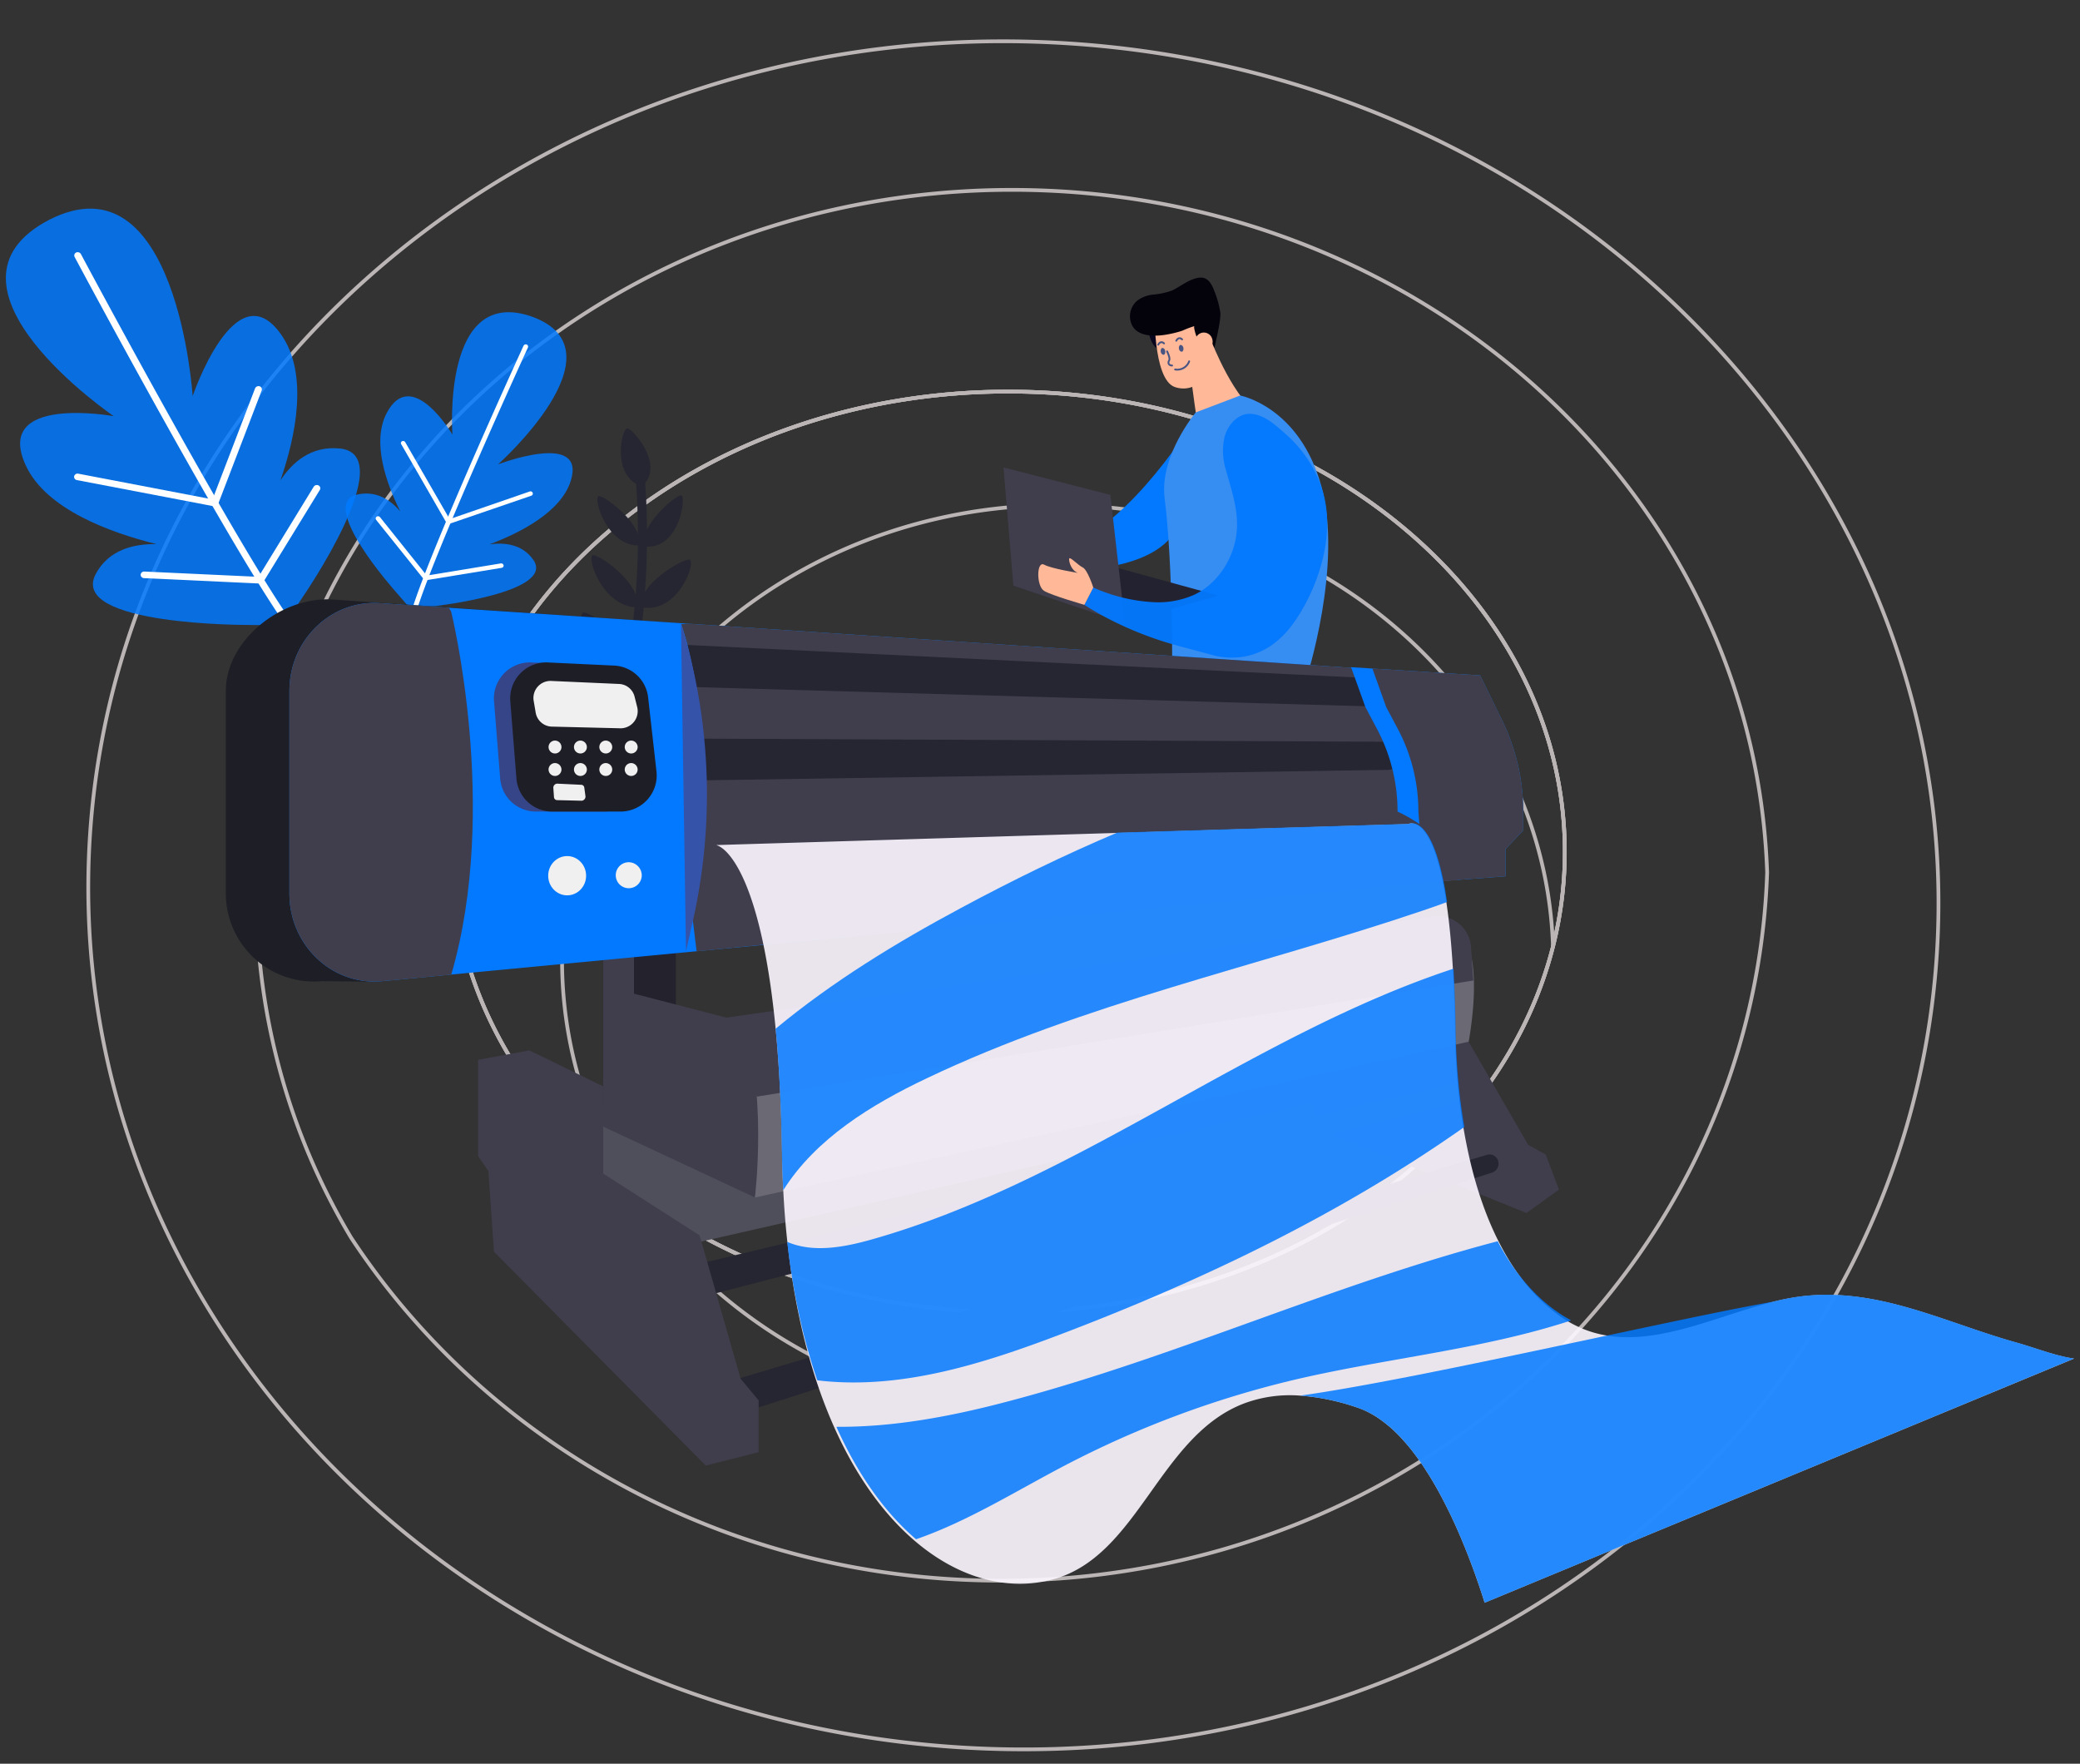
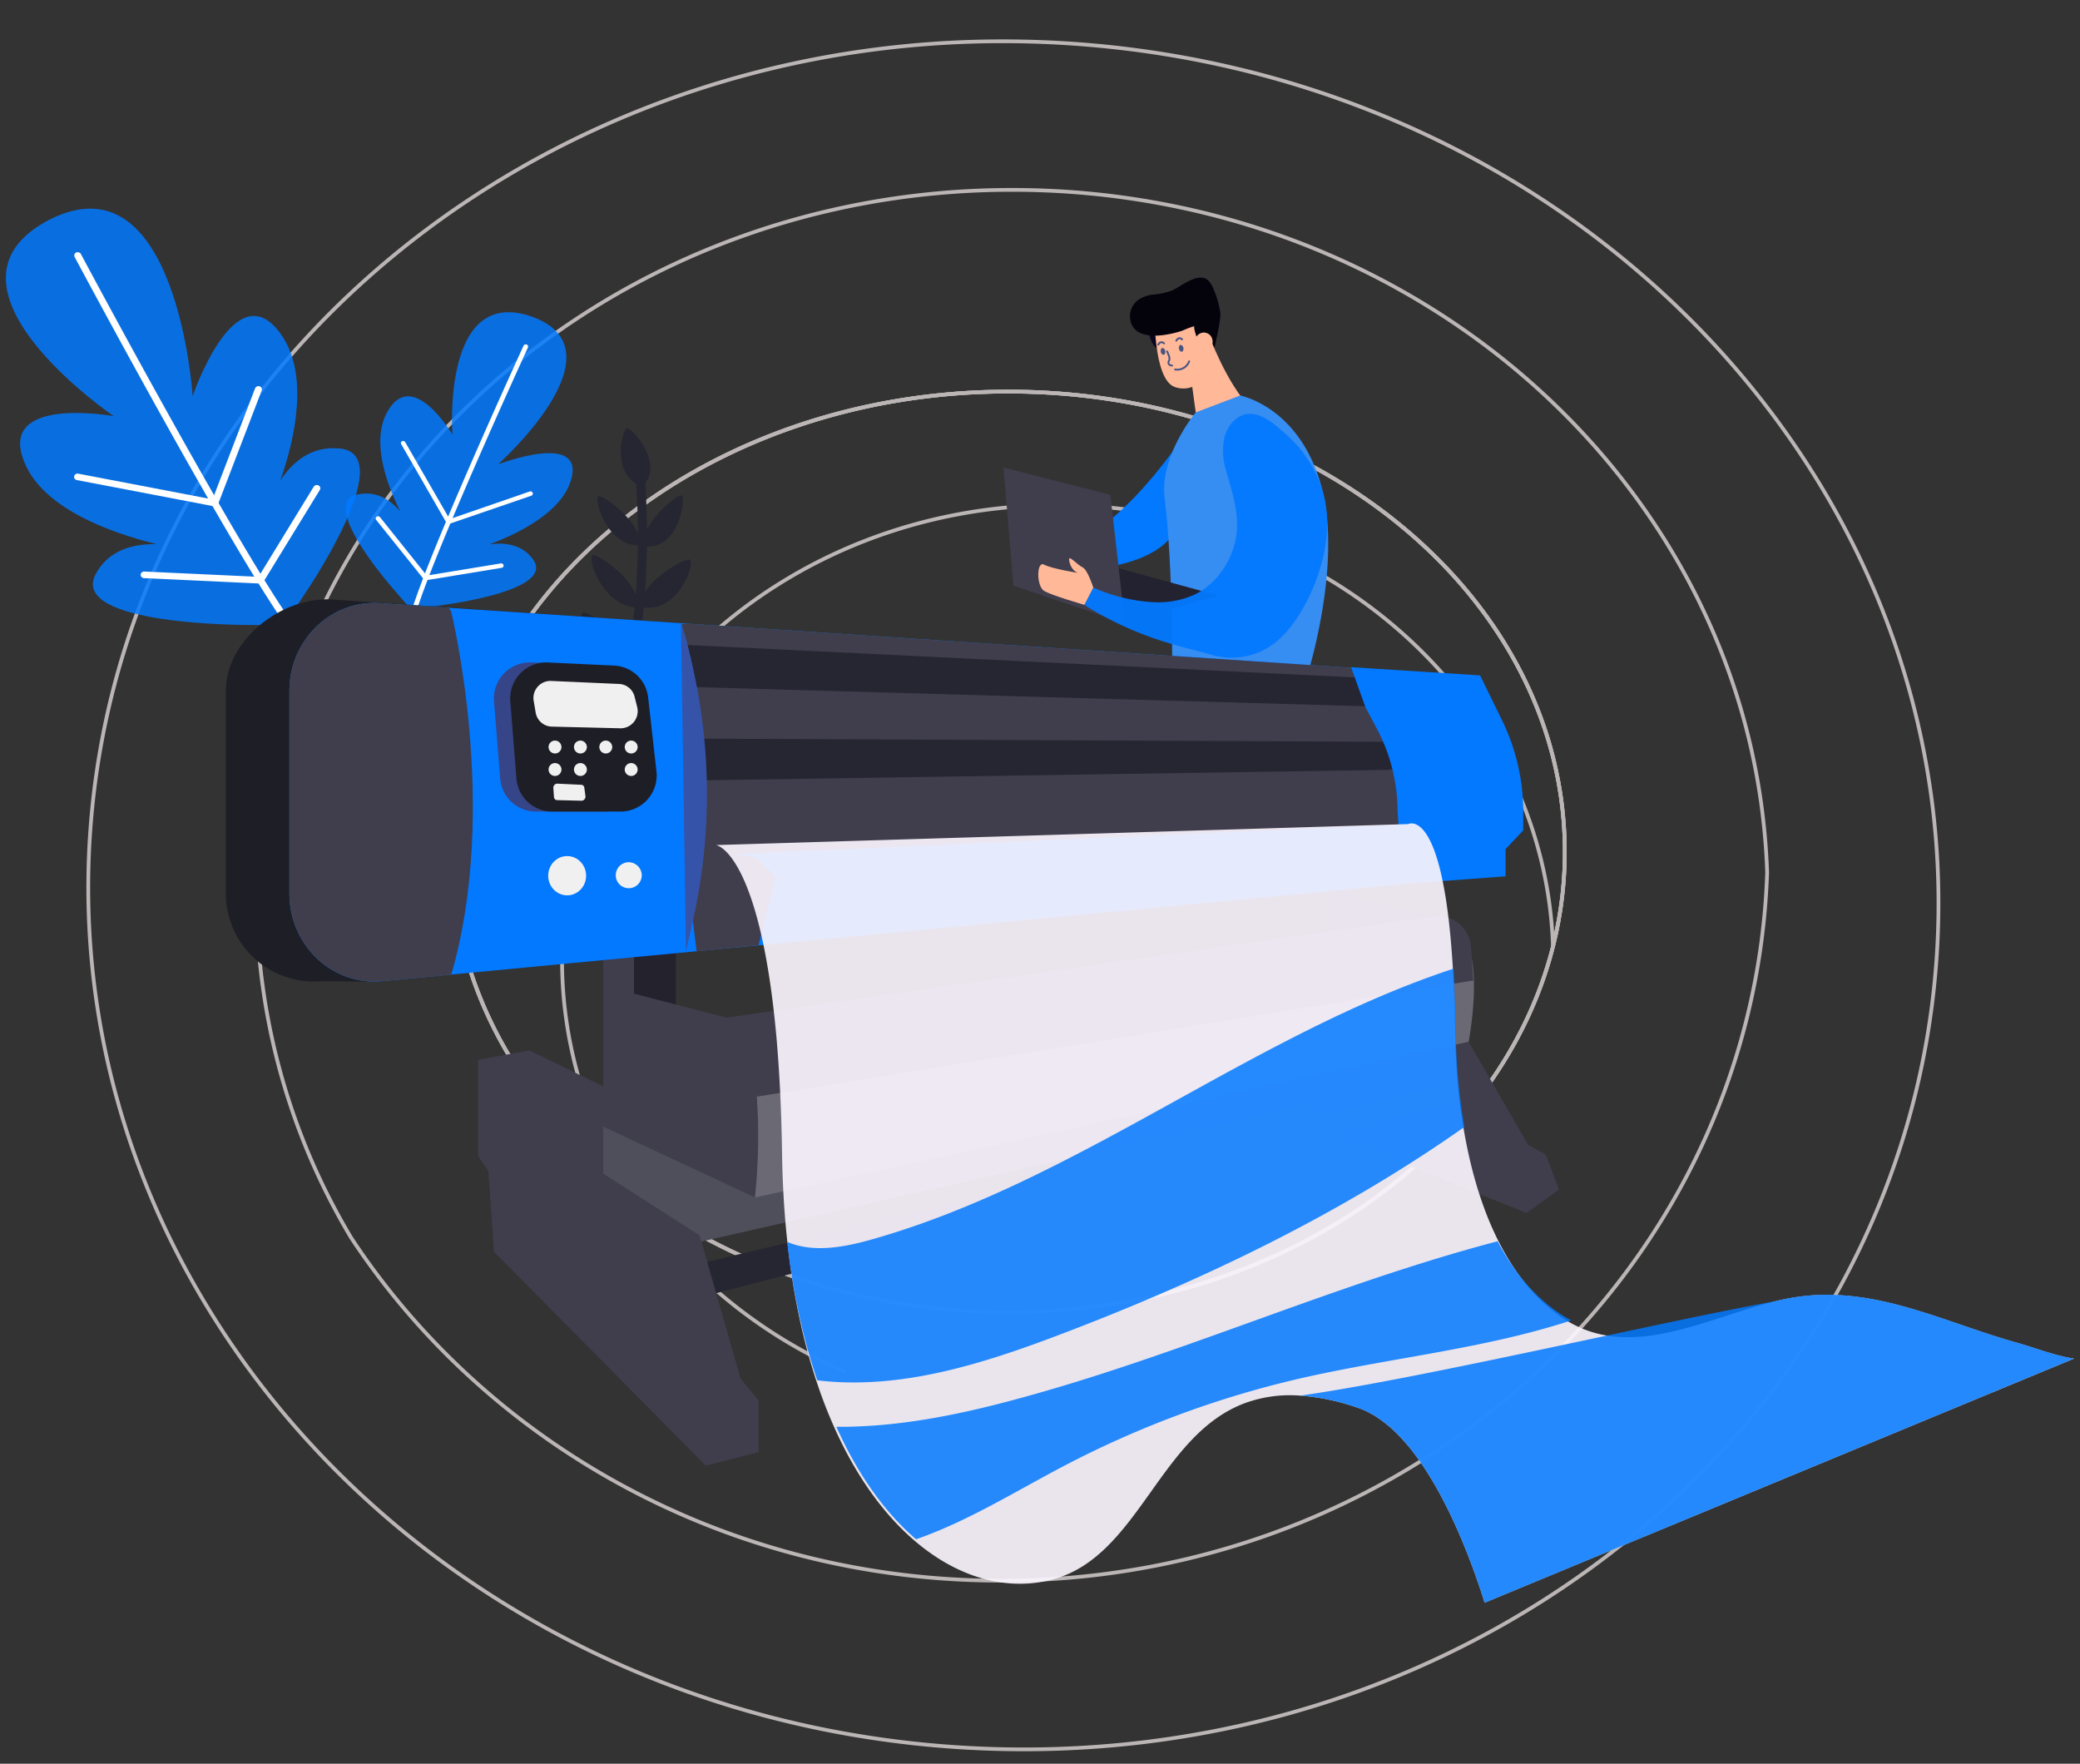
<svg xmlns="http://www.w3.org/2000/svg" viewBox="0 0 555.14 470.69">
  <rect x="0" y="0" width="555.14" height="470.69" fill="#333333" stroke="none" />
  <defs>
    <style>.cls-1,.cls-2,.cls-8{fill:none;}.cls-2{stroke:#bbb6b5;stroke-miterlimit:10;}.cls-13,.cls-3{fill:#0279ff;}.cls-4{fill:#08061e;}.cls-5{fill:#ffb898;}.cls-6{fill:#04030c;}.cls-7{fill:#485583;}.cls-8{stroke:#485583;stroke-linecap:round;stroke-linejoin:round;stroke-width:0.49px;}.cls-9{fill:#368df2;}.cls-10{fill:#222230;}.cls-11{fill:#403e4d;}.cls-12{opacity:0.95;}.cls-13,.cls-24{opacity:0.85;}.cls-14{fill:#fff;}.cls-15{fill:#262632;}.cls-16{fill:#4f4e5b;}.cls-17{fill:#24222d;}.cls-18{fill:#6a6974;}.cls-19{fill:#1e1f26;}.cls-20{fill:#3653aa;}.cls-21{fill:#364488;}.cls-22{fill:#f1f0f0;}.cls-23{fill:#faf4fd;opacity:0.92;}</style>
  </defs>
  <g id="Layer_2" data-name="Layer 2">
    <g id="OBJECTS">
      <rect class="cls-1" width="555.14" height="470.69" />
      <path class="cls-2" d="M285,11.57C148.91,2.86,32.08,97.59,24,223.16S119.82,457.59,255.93,466.3s252.93-86,261-211.6S421.11,20.27,285,11.57ZM267.09,421.83c-73.06,0-137.18-36.54-173.39-91.54A177.93,177.93,0,0,1,68.46,239c0-104,90.27-188.33,201.65-188.33,109.16,0,198.06,81,201.53,182.16C468.12,337.78,377.89,421.83,267.09,421.83Zm2-317.33c-82,0-148.54,55-148.54,122.83,0,55.21,44.06,101.92,104.69,117.39a177.71,177.71,0,0,0,43.85,5.44c82,0,148.55-55,148.55-122.83S351.12,104.5,269.08,104.5Z" />
      <path class="cls-2" d="M417.63,227.33c0,67.83-66.51,122.83-148.55,122.83a177.71,177.71,0,0,1-43.85-5.44c-60.63-15.47-104.69-62.18-104.69-117.39,0-67.84,66.5-122.83,148.54-122.83S417.63,159.49,417.63,227.33Z" />
      <path class="cls-2" d="M414.48,252.59C412.35,187.22,354,134.8,282.28,134.8c-73,0-132.27,54.4-132.27,121.5a113.42,113.42,0,0,0,17.75,60.85c13.42,21.26,33.66,38.45,58,49h0" />
      <path class="cls-2" d="M417.63,227.33c0,67.83-66.51,122.83-148.55,122.83a177.71,177.71,0,0,1-43.85-5.44c-60.63-15.47-104.69-62.18-104.69-117.39,0-67.84,66.5-122.83,148.54-122.83S417.63,159.49,417.63,227.33Z" />
      <path class="cls-3" d="M317.38,114.11s-18.86,30.28-36.74,32.5l1.18,5.66s23.63,1.11,31.2-9.58S317.38,114.11,317.38,114.11Z" />
      <path class="cls-4" d="M306.37,86.23s-.11,5.5,2.9,7.08v-8Z" />
      <path class="cls-5" d="M308.14,81.83s-.6,19.45,5.45,21.47,10.7-4.46,10.58-9.25-3-12.52-7.1-13.43S308.14,81.83,308.14,81.83Z" />
      <path class="cls-6" d="M307.56,78.64a20.64,20.64,0,0,0,5.19-1.08c2.54-1.13,7.45-5.46,10-2.41A7.53,7.53,0,0,1,324,77.42a25.62,25.62,0,0,1,1.7,6c.23,1.93-1.36,8.31-1.74,10.18-.72,1-1.32-.86-2.75-1.65a6.12,6.12,0,0,1-1.86-2.14c-.13-.24-.92-2.72-.54-2.79a25,25,0,0,0-3.24,1.23,29,29,0,0,1-4,1c-3,.55-7.92.79-9.48-2.56A5.42,5.42,0,0,1,303.84,80,8.73,8.73,0,0,1,307.56,78.64Z" />
      <path class="cls-7" d="M315.85,92.86c.08.5-.12,1-.46,1s-.67-.3-.75-.81.13-1,.46-1S315.77,92.35,315.85,92.86Z" />
      <path class="cls-7" d="M311,93.68c.08.5-.12,1-.46,1s-.67-.31-.75-.82.13-1,.46-1S310.92,93.17,311,93.68Z" />
      <path class="cls-8" d="M313.63,98.6a3.38,3.38,0,0,0,3.75-2.17" />
      <path class="cls-8" d="M311.49,93.78s.94,1.82.54,2.42-.14,1.35.8,1.35" />
      <path class="cls-8" d="M309.11,92s.59-1.25,1.57-.36" />
      <path class="cls-8" d="M313.94,90.93s.59-1.25,1.56-.36" />
      <path class="cls-5" d="M336.77,111.15c-7.23-3.93-13.42-20-13.42-20l-5.52,9.34s.08.61.21,1.57c.18,1.4.47,3.57.79,5.8s.68,4.83,1,6.47C320.51,118.55,339.52,112.65,336.77,111.15Z" />
      <path class="cls-9" d="M319.14,110.06,331,105.55s15.78,2.92,21.64,24.12-4,51.52-4,51.52L312.83,180s.32-28.43-2-47.07C309.41,121.68,319.14,110.06,319.14,110.06Z" />
      <polygon class="cls-10" points="300.24 165.94 325.22 158.96 292.96 150.1 270.47 156.32 300.24 165.94" />
      <polygon class="cls-11" points="296.35 132.07 300.24 166.3 270.47 156.32 267.83 124.76 296.35 132.07" />
      <g class="cls-12">
        <path class="cls-3" d="M352,152.72a52,52,0,0,1-5.66,11.95c-3.05,4.74-7,8.57-12.41,10.12a19.31,19.31,0,0,1-10.42,0c-3.54-1-7.13-1.86-10.68-2.9a93.17,93.17,0,0,1-18.64-7.63l-.55-.31q-2.19-1.22-4.24-2.53l2.37-4.64s.25.13.71.31l1,.43c.48.18,1,.4,1.69.62a44.18,44.18,0,0,0,12.24,2.53,23.62,23.62,0,0,0,11.44-2c5.74-2.77,9.88-8.72,11-15.11s-1-12.07-2.66-18.16a17,17,0,0,1-.37-8.77c.85-3.18,3.5-6.3,6.9-6.19,3.69.12,6.87,3.14,9.51,5.49a33.39,33.39,0,0,1,8.84,12.38C355.29,136.15,354.58,144.81,352,152.72Z" />
      </g>
      <path class="cls-5" d="M291.79,156.8s-1.5-4.74-2.83-5.38-3.52-3.1-3.61-2.28.62,3.21,2.38,3.75c0,0-7-1.1-9.06-2.2s-2.1,5.75,0,7,10.75,3.72,10.75,3.72Z" />
      <path class="cls-5" d="M319.09,92a2.32,2.32,0,0,0,3,1.45,2.44,2.44,0,0,0,1.41-3.1,2.32,2.32,0,0,0-3-1.46A2.45,2.45,0,0,0,319.09,92Z" />
      <path class="cls-13" d="M13.18,58.63C47.27,41.34,51.42,105.7,51.42,105.7S62.85,72,75,89.23c7.53,10.65,3.79,27.62-.17,39,3.21-4.91,8.25-9.3,15.86-8.54,16.38,1.63-10,39.79-10,39.79l-4.92,7.43-9.29-.13s-48.33.23-40.91-13.63c3.45-6.44,10.1-8.05,16.22-7.94-12.33-3.05-29.5-9.28-34.91-21-8.77-19,23.47-13.15,23.47-13.15S-20.71,76.26,13.18,58.63Z" />
      <path class="cls-14" d="M77.93,168.94a1,1,0,0,0,1,0,.85.85,0,0,0,.21-1.22C65.13,149.25,22,68.6,21.59,67.79a1,1,0,0,0-1.26-.4.87.87,0,0,0-.41,1.19c.43.81,43.61,81.59,57.74,100.13A.83.83,0,0,0,77.93,168.94Z" />
      <path class="cls-14" d="M20.21,128a.77.77,0,0,0,.31.12l36.61,7a.94.94,0,0,0,1.07-.56l11.64-30.34a.87.87,0,0,0-.56-1.13,1,1,0,0,0-1.19.53L56.72,133.27l-35.83-6.86a.94.94,0,0,0-1.1.69A.86.86,0,0,0,20.21,128Z" />
      <path class="cls-14" d="M38,154.16a1.08,1.08,0,0,0,.45.13l31,1.44a1,1,0,0,0,.85-.44l15.06-24.54a.85.85,0,0,0-.34-1.2,1,1,0,0,0-1.28.32L69,153.94l-30.46-1.41a.92.92,0,0,0-1,.84A.87.87,0,0,0,38,154.16Z" />
      <path class="cls-13" d="M142.3,84.62c24.42,9.21-9.38,39.31-9.38,39.31s23.63-9.08,19.41,4.41c-2.61,8.34-13.63,13.9-21.68,16.93,4.12-.56,8.74,0,11.65,4.07,6.23,8.76-26.38,12.43-26.38,12.43l-6.26.82-4-4.62s-21.19-23.65-10.29-26c5.07-1.11,8.86,1.45,11.46,4.51-3.69-7.39-7.72-18.54-3.59-26.31,6.68-12.58,17.51,5.8,17.51,5.8S117.77,75.66,142.3,84.62Z" />
      <path class="cls-14" d="M109.49,164.52a.59.59,0,0,0,.47.49.63.63,0,0,0,.77-.43c4.07-14.93,29.91-71.27,30.17-71.84a.6.6,0,0,0-.33-.79.66.66,0,0,0-.84.32c-.26.56-26.13,57-30.23,72A.59.59,0,0,0,109.49,164.52Z" />
      <path class="cls-14" d="M107,118.32a.48.48,0,0,0,.07.2l12.09,21a.65.65,0,0,0,.77.27l21.87-7.5a.59.59,0,0,0,.37-.77.63.63,0,0,0-.81-.35L120,138.54,108.15,118a.66.66,0,0,0-.86-.24A.58.58,0,0,0,107,118.32Z" />
      <path class="cls-14" d="M100.27,138.46a.7.7,0,0,0,.12.28l12.74,15.87a.64.64,0,0,0,.61.23l20.14-3.3a.6.6,0,0,0,.52-.69.65.65,0,0,0-.74-.49L113.9,153.6,101.41,138a.66.66,0,0,0-.89-.11A.57.57,0,0,0,100.27,138.46Z" />
      <path class="cls-15" d="M154.42,224.06c-9.76-2.2-16.2-17-13.76-17.94,1.46-.57,17,9.23,14.26,16.87Z" />
      <path class="cls-15" d="M159.78,209.39c-9.76-1.61-15.61-15.82-13.41-16.82,1.39-.63,15.82,8.4,13.81,15.73Z" />
      <path class="cls-15" d="M164.85,193.83c-9.64-1.51-15-14.69-12.93-15.77,1.27-.68,14.69,7.78,13.24,14.66Z" />
      <path class="cls-15" d="M167.94,178.3c-9.45-.9-14.17-13.73-12.38-14.81,1.2-.72,13.44,7.26,12.59,13.68Z" />
      <path class="cls-15" d="M169.88,162.11c-9-.36-13.23-12.94-11.72-13.93,1-.68,12.15,6.75,11.84,12.79Z" />
      <path class="cls-15" d="M170.67,145.56c-8.56.27-12.27-12.2-11-13.14.94-.69,10.88,6.56,11,12Z" />
      <path class="cls-15" d="M154.77,224.74c10,4.42,25.47-5,24.07-7-.75-1.1-19.81-1.45-23.6,5.93Z" />
      <path class="cls-15" d="M160.32,210.17c10,3.92,23-6.82,21.51-8.67-.85-1.06-18.24.37-21.13,7.56Z" />
      <path class="cls-15" d="M165.66,194.36c9.89,3.78,20.3-8.6,18.84-10.16-.92-1-16.45,2.18-18.56,9Z" />
      <path class="cls-15" d="M168.54,178.47c9.94,2.69,17.58-10.09,16.06-11.46-1-.88-14.53,3.85-15.87,10.31Z" />
      <path class="cls-15" d="M171,162c9.67,2.12,14.65-11.43,13.16-12.59-1-.82-12.42,5.51-13.08,11.43Z" />
      <path class="cls-15" d="M171.73,145.76c9.29,1.49,11.5-12.68,10.17-13.53-1-.62-10.09,7-10.19,12.36Z" />
      <path class="cls-15" d="M171.37,129.84c-8.12-2.56-5.65-15.07-4-15.5,1.2-.32,9.61,9.12,4.72,14.67Z" />
      <path class="cls-15" d="M153.45,227.61a1.23,1.23,0,0,0,1.29-.69,204.87,204.87,0,0,0,17.33-99.8,1.19,1.19,0,0,0-1.3-1.06,1.16,1.16,0,0,0-1.12,1.22A202.62,202.62,0,0,1,152.49,226a1.13,1.13,0,0,0,.66,1.5A1.11,1.11,0,0,0,153.45,227.61Z" />
      <polygon class="cls-16" points="175.23 334.04 387.32 285.91 146.42 296.32 149.85 319.57 175.23 334.04" />
      <polygon class="cls-17" points="180.38 246.09 180.38 289.47 163.38 277.22 161.4 246.09 180.38 246.09" />
      <polygon class="cls-11" points="340.1 270.03 345.46 284.36 348.33 286.34 351.81 301.3 407.42 323.7 416.06 317.47 412.56 308.13 407.85 305.53 391.95 277.99 369.21 278.48 363.32 262.76 347.58 261.62 340.1 270.03" />
-       <path class="cls-15" d="M398.27,312.92l-195.8,62.67-6-7.5L396.9,308.18a2.38,2.38,0,0,1,2.94,1.61h0A2.5,2.5,0,0,1,398.27,312.92Z" />
      <path class="cls-15" d="M387.73,294.3,188.49,345.79l-2.57-8.36,200.44-47.87a2.38,2.38,0,0,1,2.94,1.62h0A2.49,2.49,0,0,1,387.73,294.3Z" />
      <path class="cls-11" d="M161,252.24v48.42l40.5,18.91s3.87-27.89-3.84-47l-28.45-7.39v-13Z" />
      <path class="cls-17" d="M354.86,228.25V270.7L392,278a71.44,71.44,0,0,0-4.95-31.9l-24.95-6.48V228.25Z" />
      <path class="cls-18" d="M197.66,272.59,387,246.09S397,248.38,392,278L201.5,319.57S205.08,289.47,197.66,272.59Z" />
      <polygon class="cls-11" points="202.47 373.73 202.47 387.54 188.36 391.11 131.84 334.04 130.35 312.52 127.62 308.49 127.62 282.83 141.3 280.33 161 289.93 161 313.2 186.72 329.68 197.67 367.95 202.47 373.73" />
      <path class="cls-11" d="M202,292.66l191.23-31-.62-8.77a8.86,8.86,0,0,0-10-8.34L193.81,271.59Z" />
      <path class="cls-19" d="M100.86,262,86,261.85a23.54,23.54,0,0,1-25.73-23.38V184.39c0-13.56,14.89-25.27,28.48-24.4L367,179a23.52,23.52,0,0,1,22.06,23.32l.05,10.25C389.18,224.76,113,260.84,100.86,262Z" />
      <path class="cls-3" d="M393.72,212.57c.06,12.19-8.89,22.39-20.6,23.51l-252.68,24L102,261.85c-13.3,1.27-24.76-9.57-24.76-23.38V184.39c0-13.56,11.06-24.31,24.14-23.43l18.41,1.22,63.64,4.24,189,12.58a22,22,0,0,1,8.21,2.19,23.54,23.54,0,0,1,13,21.13Z" />
      <path class="cls-11" d="M385.55,203.64l-6.73,16.18-191.71,8.43a177.27,177.27,0,0,0-1.28-44.88c-.76-4.69-1.62-8.48-2.34-11.25-1-3.63-1.67-5.55-1.67-5.55l1.65-.15,189,12.58a22,22,0,0,1,8.21,2.19l1.78,3.65Z" />
      <path class="cls-15" d="M368.41,188.59l-182.58-5.22c-.76-4.69-1.62-8.48-2.34-11.25l185.23,9a4,4,0,0,1,1.82.53,3.73,3.73,0,0,1-2.13,7Z" />
      <path class="cls-15" d="M370.24,205.46l-182.63,2.79c-1-4.66-2-8.4-2.8-11.14l185.44.84a3.93,3.93,0,0,1,1.83.45,3.66,3.66,0,0,1,1.39,1.23A3.77,3.77,0,0,1,370.24,205.46Z" />
      <polygon class="cls-11" points="185.92 253.88 202.47 252.24 207.01 233.89 201.67 228.91 189.41 226.64 183.13 231.03 185.92 253.88" />
      <path class="cls-3" d="M406.54,216.6v5l-4.71,5v7.26L380,235.49l-5.52.41L373,216.59a46.91,46.91,0,0,0-5.46-22l-3.13-5.91-3.82-10.63,5.67.36,28.77,1.83,5.8,11.86A55.53,55.53,0,0,1,406.54,216.6Z" />
-       <path class="cls-11" d="M406.54,216.6v5l-4.71,5v7.26L380,235.49l-1.44-18.91a47,47,0,0,0-5.46-22l-3.14-5.9-3.68-10.27,28.77,1.83,5.8,11.86A55.53,55.53,0,0,1,406.54,216.6Z" />
-       <path class="cls-11" d="M189.42,226.64,373,216.58s15.86,7,16.08,18.24L202.47,252.24S200.65,229.47,189.42,226.64Z" />
-       <path class="cls-20" d="M181.74,166.3l.08.27A153.8,153.8,0,0,1,185.09,245l-2,8.9" />
+       <path class="cls-20" d="M181.74,166.3A153.8,153.8,0,0,1,185.09,245l-2,8.9" />
      <path class="cls-11" d="M120.44,260.1,102,261.85c-13.3,1.27-24.76-9.57-24.76-23.38V184.39c0-13.56,11.06-24.31,24.14-23.43l18.41,1.22.61,1S133.42,215.6,120.44,260.1Z" />
      <path class="cls-21" d="M161.46,216.58H142.88a9.57,9.57,0,0,1-9.4-9l-1.61-20.25a9.62,9.62,0,0,1,9.84-10.55l18,.85a9.56,9.56,0,0,1,8.93,8.63l2.19,19.39A9.65,9.65,0,0,1,161.46,216.58Z" />
      <path class="cls-19" d="M165.8,216.58H147.22a9.57,9.57,0,0,1-9.4-9l-1.61-20.25a9.62,9.62,0,0,1,9.84-10.55l18,.85A9.56,9.56,0,0,1,173,186.3l2.19,19.39A9.65,9.65,0,0,1,165.8,216.58Z" />
      <path class="cls-22" d="M165.63,194.36l-18.4-.45a4.48,4.48,0,0,1-4.27-3.8l-.51-3a4.55,4.55,0,0,1,4.57-5.39l18.25.81a4.45,4.45,0,0,1,4.11,3.45l.66,2.62A4.57,4.57,0,0,1,165.63,194.36Z" />
      <path class="cls-22" d="M155.27,213.69l-6.65-.16a.86.86,0,0,1-.77-.87l-.16-2.29a1.09,1.09,0,0,1,1-1.24l6.51.31a.85.85,0,0,1,.75.79l.29,2.14A1.11,1.11,0,0,1,155.27,213.69Z" />
      <path class="cls-22" d="M149.85,199.42a1.72,1.72,0,1,1-1.72-1.78A1.74,1.74,0,0,1,149.85,199.42Z" />
      <path class="cls-22" d="M156.63,199.42a1.72,1.72,0,1,1-1.72-1.78A1.74,1.74,0,0,1,156.63,199.42Z" />
      <path class="cls-22" d="M163.4,199.42a1.72,1.72,0,1,1-1.71-1.78A1.74,1.74,0,0,1,163.4,199.42Z" />
      <path class="cls-22" d="M170.18,199.42a1.72,1.72,0,1,1-1.72-1.78A1.74,1.74,0,0,1,170.18,199.42Z" />
      <path class="cls-22" d="M149.85,205.42a1.72,1.72,0,1,1-1.72-1.78A1.74,1.74,0,0,1,149.85,205.42Z" />
      <path class="cls-22" d="M156.63,205.42a1.72,1.72,0,1,1-1.72-1.78A1.74,1.74,0,0,1,156.63,205.42Z" />
-       <path class="cls-22" d="M163.4,205.42a1.72,1.72,0,1,1-1.71-1.78A1.74,1.74,0,0,1,163.4,205.42Z" />
      <path class="cls-22" d="M170.18,205.42a1.72,1.72,0,1,1-1.72-1.78A1.74,1.74,0,0,1,170.18,205.42Z" />
      <ellipse class="cls-22" cx="151.37" cy="233.7" rx="5.06" ry="5.24" />
      <path class="cls-22" d="M171.28,233.7a3.47,3.47,0,1,1-3.47-3.6A3.53,3.53,0,0,1,171.28,233.7Z" />
      <path class="cls-23" d="M553.57,362.56,396.24,427.72c-.43-1.37-.92-2.89-1.48-4.54-.09-.27-.18-.55-.29-.82q-.57-1.68-1.23-3.48c-.11-.31-.22-.61-.34-.91s-.22-.62-.34-.92-.26-.7-.41-1.06l-.32-.86c-.22-.54-.43-1.09-.66-1.64l-.09-.24-.69-1.67a136.18,136.18,0,0,0-6.53-13.69l-.36-.64c-.84-1.48-1.7-2.95-2.61-4.36l-.39-.61c-.77-1.21-1.58-2.38-2.41-3.51-.27-.37-.56-.75-.83-1.1-.42-.56-.86-1.1-1.29-1.63l-.44-.52c-.18-.21-.36-.43-.56-.64s-.39-.46-.6-.68l-.51-.56c-.29-.3-.57-.6-.86-.89l-.71-.69c-.43-.43-.88-.83-1.32-1.22l-1-.82-.61-.48-.55-.41c-.1-.07-.19-.15-.29-.21s-.47-.34-.71-.5l-.72-.47-.58-.35-.22-.13-.75-.41c-.21-.11-.42-.22-.62-.31a2.59,2.59,0,0,0-.33-.17c-.5-.23-1-.45-1.51-.64q-.37-.15-.75-.27A60.64,60.64,0,0,0,347,372.45a35.12,35.12,0,0,0-14.73,2c-22.87,8.51-28.27,40.68-51.09,47-11.65,3.21-24.78.07-36.65-9.91-8-6.72-15.44-16.55-21.43-29.65a128.15,128.15,0,0,1-4.81-12.15,158,158,0,0,1-4.92-18c-1.28-6-2.33-12.38-3.1-19.18q-.78-6.7-1.17-13.95c-.19-3.49-.32-7.06-.37-10.73-.17-11.12-.64-20.77-1.34-29.16-.09-1.23-.2-2.43-.32-3.6-3.68-38.91-12.27-48.63-15.94-49.6l107-3.24,77.71-2.36s5.94-3.24,9.65,17.57q.3,1.63.57,3.48c.72,4.89,1.33,10.89,1.75,18.25.08,1.3.14,2.62.2,4,.17,3.75.3,7.83.36,12.26.08,5.13.34,10.26.86,15.37.31,3.14.72,6.26,1.23,9.38.08.49.17,1,.26,1.49q.29,1.68.63,3.39c1.86,9.43,4.84,19.24,9.49,27.86,4.05,7.53,9.37,14.17,16.35,18.85a29.16,29.16,0,0,0,3.51,2c16.49,8.11,35.28-2.1,52.58-6.42h0a60.56,60.56,0,0,1,8.22-1.52c20.19-2.18,37.74,7.13,56.73,12.43l1.69.49c1.75.54,3.54,1.13,5.38,1.71l1.08.34c.21.06.4.13.61.18l.7.2c.69.21,1.4.41,2.1.58.18,0,.34.09.51.12l.74.18c.47.1.94.2,1.43.28a3.89,3.89,0,0,0,.47.09Z" />
      <path class="cls-13" d="M552.92,362.45l.65.1L396.25,427.72c-.44-1.37-.93-2.9-1.49-4.54-.09-.27-.19-.54-.28-.82-.39-1.12-.8-2.28-1.24-3.48-.11-.3-.22-.61-.34-.91s-.22-.62-.34-.92-.27-.7-.4-1.06-.22-.57-.33-.86l-.66-1.64-.09-.24c-.22-.55-.46-1.11-.69-1.67a136.18,136.18,0,0,0-6.53-13.69l-.36-.64c-.83-1.48-1.7-2.95-2.61-4.36-.12-.21-.25-.41-.39-.61-.77-1.2-1.58-2.38-2.41-3.51-.28-.37-.55-.75-.84-1.11-.42-.55-.85-1.09-1.28-1.62l-.44-.52c-.18-.21-.36-.43-.56-.65s-.39-.45-.59-.67l-.52-.56c-.28-.3-.57-.6-.86-.89s-.47-.47-.71-.7c-.43-.42-.87-.82-1.32-1.21l-1-.82-.61-.48c-.18-.14-.36-.28-.55-.41l-.3-.21c-.23-.17-.46-.34-.7-.5l-.72-.47-.58-.35-.22-.13-.75-.41-.62-.32-.33-.16c-.5-.23-1-.45-1.51-.63l-.76-.28A60.46,60.46,0,0,0,347,372.45c31.67-4.4,100-20.49,126.25-25.07h0a60.62,60.62,0,0,1,8.22-1.53c20.19-2.18,37.74,7.13,56.73,12.42.55.16,1.12.32,1.69.5,1.75.53,3.55,1.14,5.38,1.71l1.09.34.6.18.7.21c.69.2,1.39.4,2.1.57l.52.12c.25.07.49.12.73.17.47.11,1,.21,1.42.3Z" />
      <g class="cls-24">
        <path class="cls-3" d="M419.15,352.25a.11.11,0,0,1,0,.2c-23.61,7.7-49,10-73.29,15.68a263,263,0,0,0-61.63,22.95c-13.11,6.85-25.84,14.88-39.67,19.68a.12.12,0,0,1-.1,0c-7.91-6.78-15.25-16.67-21.17-29.83a.12.12,0,0,1,.1-.16c15.74.11,31.61-3,47-7.14,43.74-11.66,85.5-30.87,129.25-42.36a.11.11,0,0,1,.12.05c4,7.6,9.29,14.29,16.2,19A29.52,29.52,0,0,0,419.15,352.25Z" />
      </g>
      <g class="cls-24">
-         <path class="cls-3" d="M386.22,240.72c-2.17.81-4.36,1.57-6.56,2.31-44.11,14.93-90.12,24.64-132.25,44.7-14.76,7-29.7,16.12-38.36,29.9-.2-3.46-.33-7-.38-10.64-.17-11-.64-20.57-1.33-28.88-.1-1.21-.21-2.41-.33-3.57,15.13-12.56,32.23-23,49.51-32.25C270.07,235,284,228.2,298.17,222.2L376,219.87s5.95-3.21,9.67,17.4C385.85,238.36,386,239.5,386.22,240.72Z" />
-       </g>
+         </g>
      <g class="cls-24">
        <path class="cls-3" d="M390.84,300.75c-33,23.25-69.74,40.87-107.37,55.19-20.57,7.83-42.24,14.82-64.08,12.57l-1.27-.15a157.07,157.07,0,0,1-4.93-17.89c-1.28-6-2.33-12.31-3.1-19.06,6.89,3,15.16,1.46,22.55-.63,54.9-15.49,101.17-54.44,155.29-72.27.08,1.29.14,2.61.2,4,.17,3.73.3,7.78.36,12.18.08,5.1.35,10.2.86,15.28q.48,4.68,1.23,9.32C390.66,299.76,390.75,300.26,390.84,300.75Z" />
      </g>
    </g>
  </g>
</svg>